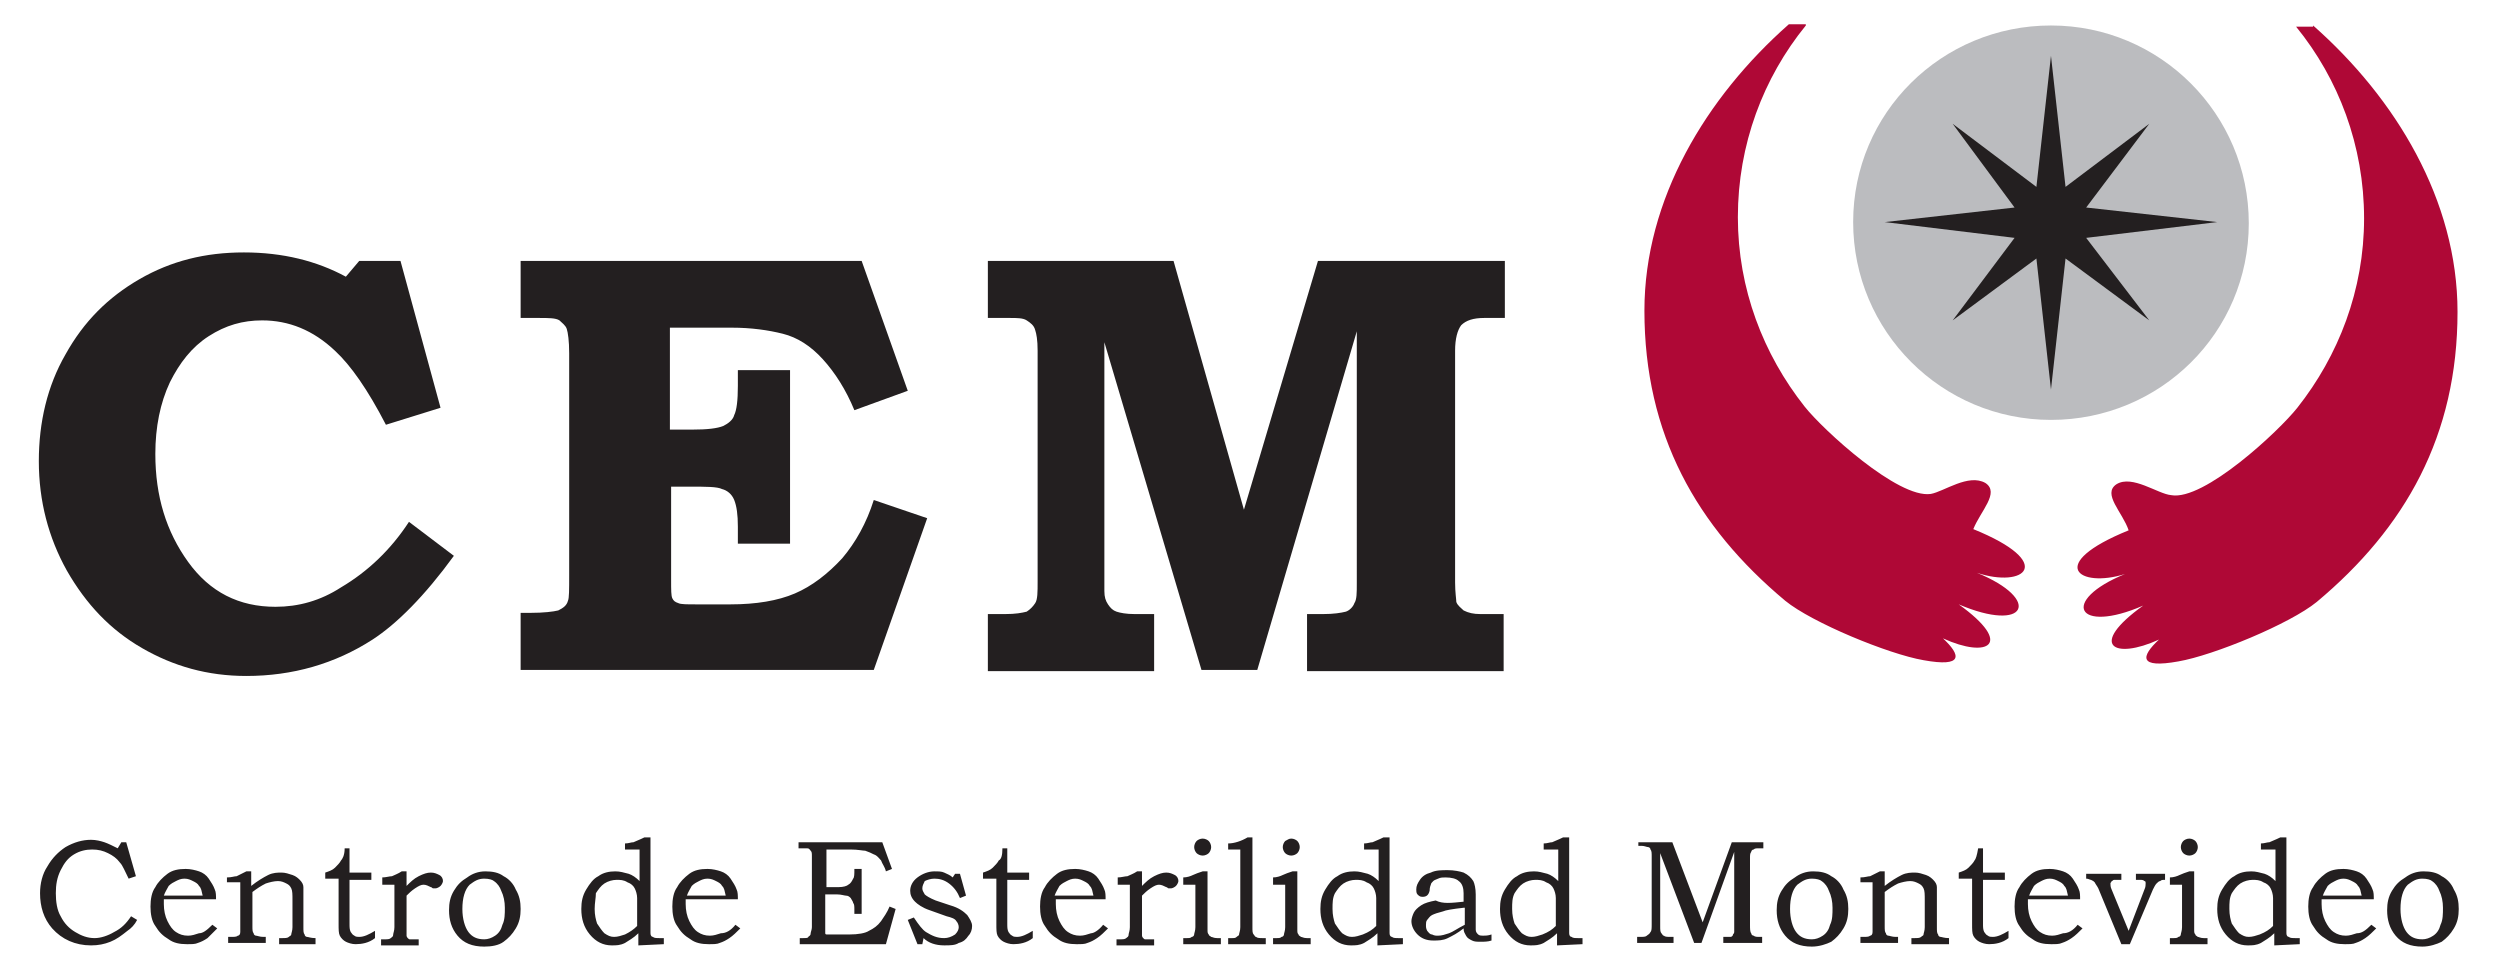
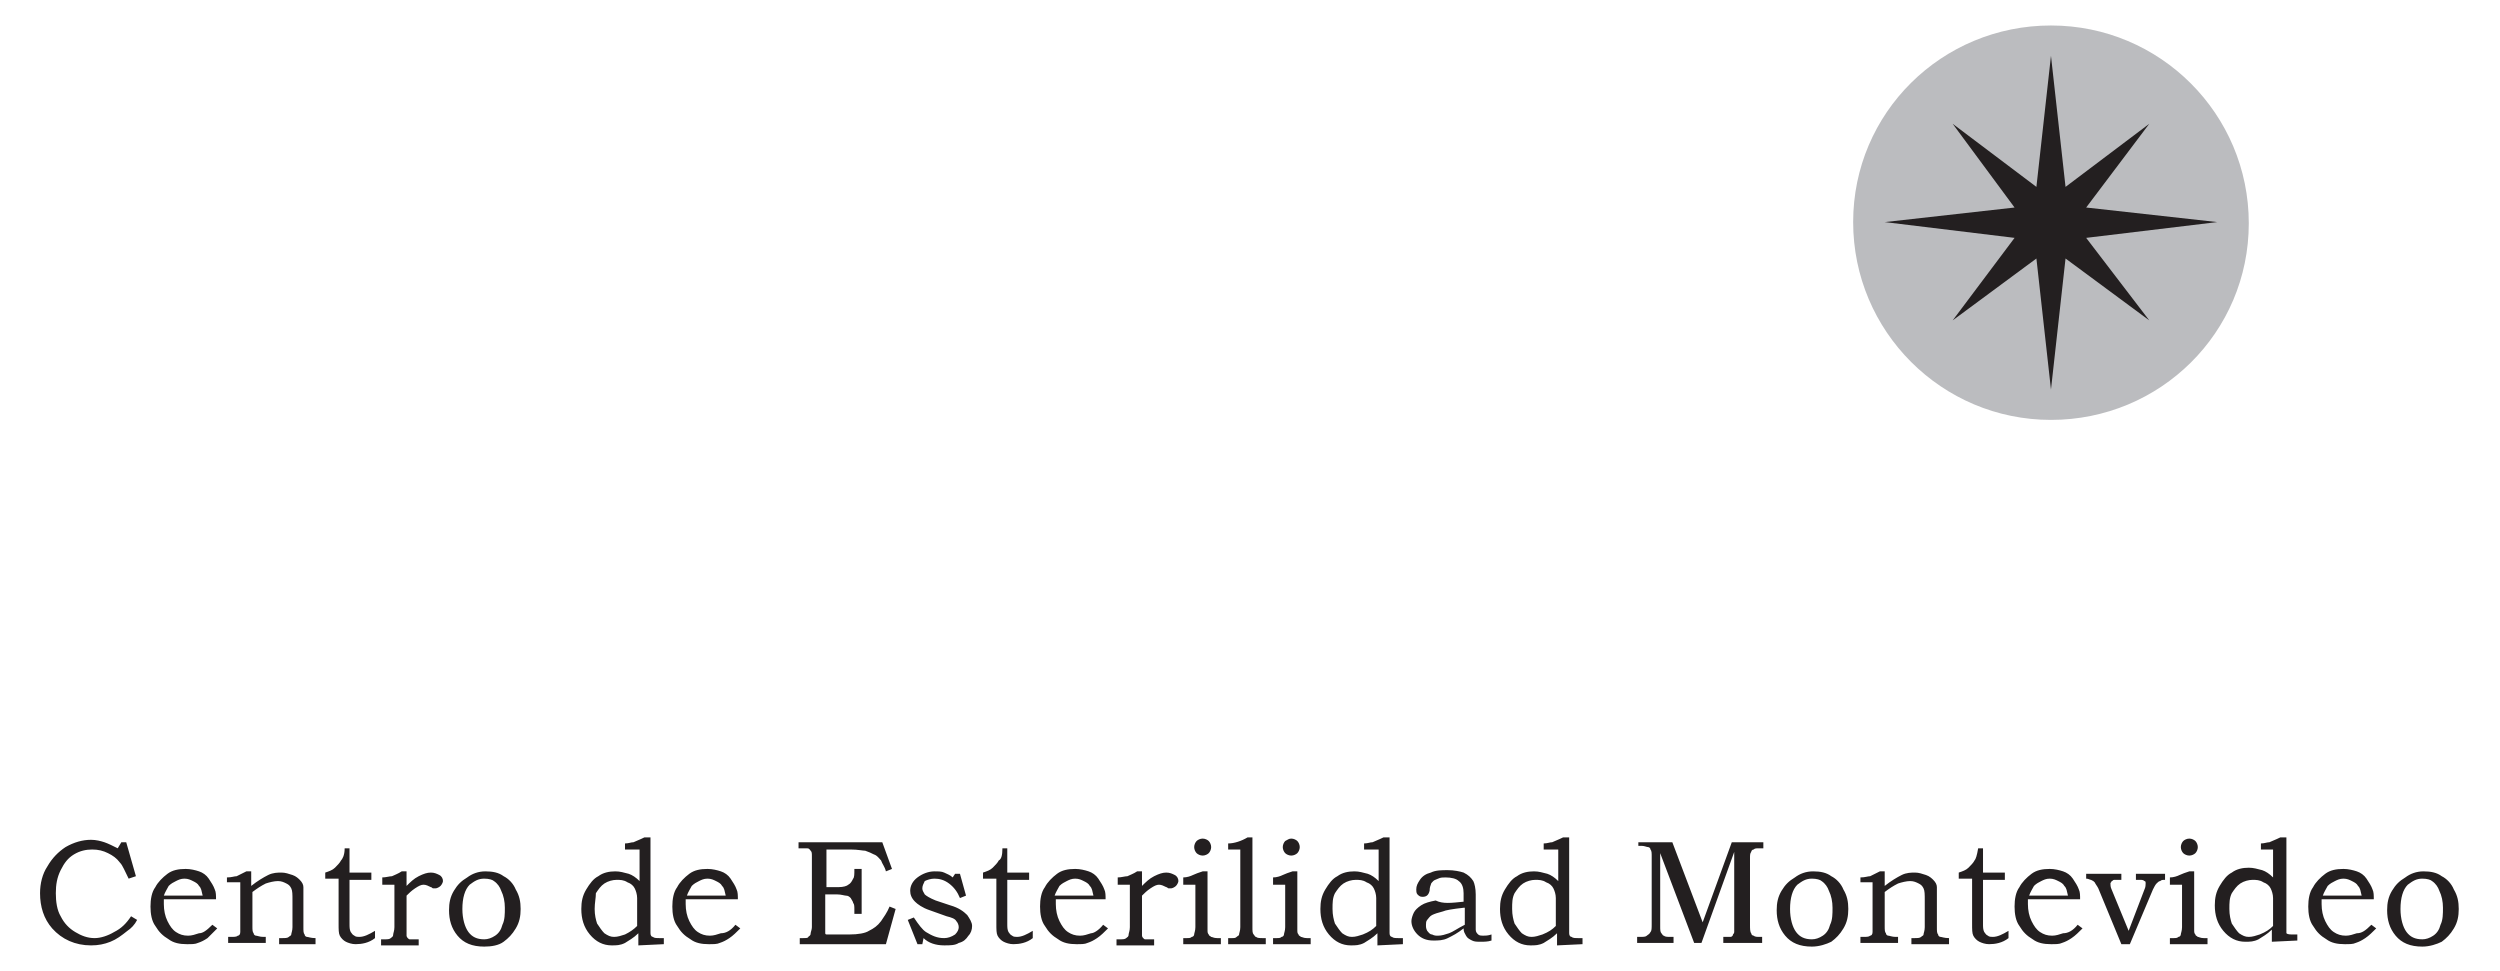
<svg xmlns="http://www.w3.org/2000/svg" version="1.1" id="Capa_1" x="0px" y="0px" viewBox="0 0 206 80" style="enable-background:new 0 0 206 80;" xml:space="preserve">
  <style type="text/css">
	.st0{fill:#231F20;}
	.st1{fill-rule:evenodd;clip-rule:evenodd;fill:#BBBCBF;}
	.st2{fill-rule:evenodd;clip-rule:evenodd;fill:#AF0836;}
	.st3{fill-rule:evenodd;clip-rule:evenodd;fill:#231F20;}
</style>
  <g>
-     <path class="st0" d="M81.4,21.5h15.3l5.8,20.5l6.1-20.5H124v4.7h-1.7c-0.9,0-1.5,0.2-1.9,0.6c-0.3,0.4-0.5,1.1-0.5,2.1v19.1   c0,0.8,0.1,1.4,0.1,1.6c0.1,0.3,0.4,0.5,0.6,0.7c0.4,0.2,0.8,0.3,1.4,0.3h1.9v4.7h-16.2v-4.7h1.3c0.9,0,1.5-0.1,1.9-0.2   c0.3-0.1,0.6-0.4,0.7-0.7c0.2-0.3,0.2-0.8,0.2-1.7V27.3l-8.2,27.9H99l-8-27v20.5c0,0.5,0.1,0.8,0.3,1.1c0.2,0.3,0.4,0.5,0.7,0.6   c0.3,0.1,0.8,0.2,1.5,0.2h1.6v4.7H81.4v-4.7h1.4c0.9,0,1.4-0.1,1.8-0.2c0.3-0.2,0.5-0.4,0.7-0.7c0.2-0.3,0.2-0.9,0.2-1.8V28.9   c0-0.9-0.1-1.4-0.2-1.7c-0.1-0.4-0.4-0.6-0.7-0.8c-0.3-0.2-0.8-0.2-1.4-0.2h-1.8V21.5z M42.9,21.5h28.1l3.8,10.7l-4.4,1.6   c-0.7-1.7-1.6-3.1-2.6-4.2c-1-1.1-2.1-1.8-3.3-2.1c-1.2-0.3-2.6-0.5-4.2-0.5h-5.1v8.4H57c1.3,0,2.1-0.1,2.6-0.3   c0.4-0.2,0.8-0.5,0.9-0.9c0.2-0.4,0.3-1.2,0.3-2.4v-1.3h4.3v14.3h-4.3v-1.4c0-1-0.1-1.7-0.3-2.2c-0.2-0.5-0.6-0.8-1-0.9   c-0.4-0.2-1.3-0.2-2.7-0.2h-1.5v7.7c0,0.8,0,1.3,0.1,1.5c0.1,0.2,0.2,0.3,0.5,0.4c0.2,0.1,0.7,0.1,1.5,0.1h2.8   c2.1,0,3.9-0.3,5.3-0.9c1.4-0.6,2.7-1.6,3.9-2.9c1.1-1.3,2-2.9,2.6-4.8l4.4,1.5l-4.4,12.5H42.9v-4.7h0.8c1.1,0,1.9-0.1,2.3-0.2   c0.4-0.2,0.7-0.4,0.8-0.8c0.1-0.2,0.1-0.9,0.1-2.1V29.1c0-1-0.1-1.7-0.2-2c-0.1-0.3-0.4-0.5-0.6-0.7c-0.3-0.2-0.9-0.2-1.7-0.2h-1.5   V21.5z M29.6,21.5H33l3.3,12.1L31.8,35c-1.5-2.9-2.9-4.9-4.2-6.1c-1.8-1.7-3.8-2.5-6-2.5c-1.6,0-3,0.4-4.4,1.3   c-1.4,0.9-2.4,2.2-3.2,3.8c-0.8,1.7-1.2,3.7-1.2,5.9c0,3.5,0.9,6.4,2.7,8.9c1.8,2.5,4.2,3.7,7.2,3.7c1.9,0,3.7-0.5,5.4-1.6   c2.2-1.3,4.1-3.1,5.6-5.4l3.7,2.8c-2.4,3.3-4.7,5.6-6.7,6.9c-3.1,2-6.6,3-10.4,3c-3.2,0-6-0.8-8.6-2.3c-2.6-1.5-4.6-3.6-6.2-6.4   c-1.5-2.7-2.3-5.7-2.3-9c0-3.2,0.7-6.2,2.2-8.8c1.5-2.7,3.5-4.7,6.1-6.2c2.6-1.5,5.4-2.2,8.6-2.2c3.2,0,6,0.7,8.4,2L29.6,21.5z" />
-     <path class="st0" d="M199.6,72.4c-0.5,0-0.8,0.2-1.2,0.5c-0.4,0.4-0.6,1.1-0.6,2c0,0.8,0.2,1.5,0.5,1.9c0.3,0.4,0.7,0.6,1.3,0.6   c0.3,0,0.6-0.1,0.9-0.3c0.3-0.2,0.5-0.5,0.6-0.9c0.2-0.4,0.2-0.9,0.2-1.4c0-0.5-0.1-1-0.3-1.4c-0.1-0.3-0.3-0.6-0.6-0.8   C200.3,72.5,200,72.4,199.6,72.4 M199.7,71.8c0.6,0,1.1,0.1,1.5,0.4c0.4,0.2,0.8,0.6,1,1.1c0.3,0.5,0.4,1,0.4,1.6   c0,0.6-0.1,1.1-0.4,1.6c-0.3,0.5-0.6,0.8-1,1.1c-0.4,0.2-1,0.4-1.6,0.4c-1,0-1.7-0.3-2.2-0.9c-0.5-0.6-0.7-1.3-0.7-2.1   c0-0.6,0.1-1.1,0.4-1.6c0.3-0.5,0.6-0.8,1.1-1.1C198.6,72,199.1,71.8,199.7,71.8z M194.6,73.8c-0.1-0.4-0.1-0.6-0.3-0.8   c-0.1-0.2-0.3-0.3-0.5-0.4c-0.2-0.1-0.4-0.2-0.7-0.2c-0.3,0-0.5,0.1-0.7,0.2c-0.2,0.1-0.4,0.2-0.6,0.4c-0.1,0.2-0.3,0.5-0.4,0.8   H194.6z M195.4,76.2l0.4,0.3c-0.3,0.3-0.6,0.6-0.9,0.8c-0.3,0.2-0.5,0.3-0.8,0.4c-0.2,0.1-0.5,0.1-0.9,0.1c-0.6,0-1.1-0.1-1.5-0.4   c-0.5-0.3-0.8-0.6-1.1-1.1c-0.3-0.4-0.4-1-0.4-1.6c0-0.6,0.1-1.2,0.4-1.6c0.2-0.4,0.6-0.8,1-1.1c0.4-0.3,0.9-0.4,1.5-0.4   c0.4,0,0.8,0.1,1.1,0.2c0.3,0.1,0.6,0.3,0.8,0.6c0.2,0.3,0.4,0.6,0.5,0.9c0.1,0.2,0.1,0.5,0.1,0.8h-4.3c0,0.2,0,0.3,0,0.4   c0,0.5,0.1,1,0.3,1.4c0.2,0.4,0.4,0.7,0.7,0.9c0.3,0.2,0.6,0.3,1,0.3c0.3,0,0.6-0.1,0.9-0.2C194.6,76.9,194.9,76.7,195.4,76.2z    M187.3,76.3v-2.3c0-0.3-0.1-0.6-0.2-0.8c-0.1-0.2-0.3-0.4-0.6-0.5c-0.3-0.2-0.6-0.2-0.9-0.2c-0.3,0-0.7,0.1-1,0.3   c-0.3,0.2-0.5,0.5-0.7,0.8c-0.2,0.4-0.2,0.8-0.2,1.3c0,0.5,0.1,0.9,0.2,1.2c0.2,0.3,0.4,0.6,0.6,0.8c0.3,0.2,0.5,0.3,0.8,0.3   c0.3,0,0.6-0.1,0.9-0.2C186.7,76.8,187,76.6,187.3,76.3z M186.3,70v-0.5c0.3,0,0.5-0.1,0.7-0.1c0.2-0.1,0.5-0.2,0.9-0.4h0.5v7.3   c0,0.3,0,0.5,0,0.6c0,0.2,0.1,0.3,0.2,0.3c0.1,0.1,0.3,0.1,0.6,0.1h0.3v0.5l-2.1,0.1v-1c-0.4,0.4-0.8,0.6-1.1,0.8   c-0.4,0.2-0.7,0.2-1.1,0.2c-0.7,0-1.3-0.3-1.8-0.9c-0.5-0.6-0.7-1.3-0.7-2.1c0-0.6,0.1-1.1,0.4-1.6c0.3-0.5,0.6-0.9,1-1.1   c0.4-0.3,0.9-0.4,1.4-0.4c0.4,0,0.7,0.1,1.1,0.2c0.3,0.1,0.6,0.3,0.9,0.6V70H186.3z M178.8,72.8v-0.5c0.3,0,0.6-0.1,0.8-0.2   c0.2-0.1,0.5-0.2,0.8-0.3h0.4v4.8c0,0.2,0,0.3,0.1,0.4c0,0.1,0.1,0.1,0.2,0.2c0.1,0,0.2,0.1,0.5,0.1h0.3v0.5h-3.1v-0.5h0.2   c0.3,0,0.4,0,0.5-0.1c0.1,0,0.2-0.1,0.2-0.2c0-0.1,0.1-0.3,0.1-0.6v-3.5H178.8z M180.4,69.1c0.2,0,0.4,0.1,0.5,0.2   c0.1,0.1,0.2,0.3,0.2,0.5c0,0.2-0.1,0.4-0.2,0.5c-0.1,0.1-0.3,0.2-0.5,0.2c-0.2,0-0.4-0.1-0.5-0.2c-0.1-0.1-0.2-0.3-0.2-0.5   c0-0.2,0.1-0.4,0.2-0.5C180,69.2,180.2,69.1,180.4,69.1z M172,72h2.8v0.5h-0.2c-0.2,0-0.4,0-0.4,0c-0.1,0-0.1,0.1-0.2,0.1   c0,0.1-0.1,0.1-0.1,0.2c0,0.1,0,0.3,0.1,0.5l1.4,3.4l1.3-3.4c0.1-0.2,0.1-0.4,0.1-0.5c0-0.1,0-0.2-0.1-0.2   c-0.1-0.1-0.2-0.1-0.4-0.1h-0.3V72h2.4v0.5c-0.2,0-0.3,0-0.4,0.1c-0.1,0-0.2,0.1-0.3,0.2c-0.1,0.1-0.2,0.3-0.3,0.5l-1.9,4.5h-0.7   l-1.9-4.6c-0.1-0.2-0.2-0.3-0.3-0.5c-0.1-0.1-0.1-0.1-0.3-0.2c-0.1,0-0.2-0.1-0.4-0.1V72z M170.4,73.8c-0.1-0.4-0.1-0.6-0.3-0.8   c-0.1-0.2-0.3-0.3-0.5-0.4c-0.2-0.1-0.4-0.2-0.7-0.2c-0.3,0-0.5,0.1-0.7,0.2c-0.2,0.1-0.4,0.2-0.6,0.4c-0.1,0.2-0.3,0.5-0.4,0.8   H170.4z M171.2,76.2l0.4,0.3c-0.3,0.3-0.6,0.6-0.9,0.8c-0.3,0.2-0.5,0.3-0.8,0.4c-0.2,0.1-0.5,0.1-0.9,0.1c-0.6,0-1.1-0.1-1.5-0.4   c-0.5-0.3-0.8-0.6-1.1-1.1c-0.3-0.4-0.4-1-0.4-1.6c0-0.6,0.1-1.2,0.4-1.6c0.2-0.4,0.6-0.8,1-1.1c0.4-0.3,0.9-0.4,1.5-0.4   c0.4,0,0.8,0.1,1.1,0.2c0.3,0.1,0.6,0.3,0.8,0.6c0.2,0.3,0.4,0.6,0.5,0.9c0.1,0.2,0.1,0.5,0.1,0.8h-4.3c0,0.2,0,0.3,0,0.4   c0,0.5,0.1,1,0.3,1.4c0.2,0.4,0.4,0.7,0.7,0.9c0.3,0.2,0.6,0.3,1,0.3c0.3,0,0.6-0.1,0.9-0.2C170.4,76.9,170.8,76.7,171.2,76.2z    M163,69.9h0.4v2h1.8v0.6h-1.8v3.6c0,0.3,0,0.5,0.1,0.7c0.1,0.1,0.1,0.2,0.3,0.3c0.1,0.1,0.3,0.1,0.4,0.1c0.4,0,0.8-0.2,1.3-0.5   v0.6c-0.5,0.4-1.1,0.5-1.6,0.5c-0.3,0-0.6-0.1-0.8-0.2c-0.2-0.1-0.4-0.3-0.5-0.5c-0.1-0.2-0.1-0.5-0.1-1v-3.7h-1.1v-0.5   c0.3-0.1,0.6-0.2,0.8-0.4c0.2-0.2,0.4-0.4,0.5-0.6C162.8,70.8,162.9,70.5,163,69.9z M153.3,72.8v-0.5c0.4,0,0.6-0.1,0.8-0.1   c0.2-0.1,0.4-0.2,0.8-0.4h0.4V73c0.5-0.4,1-0.7,1.4-0.9c0.4-0.2,0.8-0.2,1.1-0.2c0.3,0,0.6,0.1,0.9,0.2c0.3,0.1,0.5,0.3,0.6,0.4   c0.2,0.2,0.3,0.4,0.3,0.6c0,0.1,0,0.4,0,0.7v2.6c0,0.3,0,0.5,0.1,0.6c0,0.1,0.1,0.2,0.2,0.2c0.1,0,0.3,0.1,0.7,0.1v0.5h-3.1v-0.5   h0.2c0.3,0,0.5,0,0.6-0.1c0.1-0.1,0.2-0.1,0.2-0.2c0-0.1,0.1-0.3,0.1-0.6v-2.2c0-0.5,0-0.8-0.1-1c-0.1-0.2-0.2-0.3-0.4-0.4   c-0.2-0.1-0.4-0.2-0.7-0.2c-0.3,0-0.7,0.1-1,0.2c-0.4,0.2-0.7,0.4-1.1,0.7v2.8c0,0.3,0,0.5,0.1,0.6c0,0.1,0.1,0.2,0.2,0.2   c0.1,0,0.3,0.1,0.6,0.1h0.2v0.5h-3.1v-0.5h0.2c0.3,0,0.5,0,0.6-0.1c0.1,0,0.2-0.1,0.2-0.3c0-0.1,0-0.3,0-0.7v-3.4H153.3z    M149.3,72.4c-0.5,0-0.8,0.2-1.2,0.5c-0.4,0.4-0.6,1.1-0.6,2c0,0.8,0.2,1.5,0.5,1.9c0.3,0.4,0.7,0.6,1.3,0.6c0.3,0,0.6-0.1,0.9-0.3   c0.3-0.2,0.5-0.5,0.6-0.9c0.2-0.4,0.2-0.9,0.2-1.4c0-0.5-0.1-1-0.3-1.4c-0.1-0.3-0.3-0.6-0.6-0.8C150,72.5,149.7,72.4,149.3,72.4z    M149.4,71.8c0.6,0,1.1,0.1,1.5,0.4c0.4,0.2,0.8,0.6,1,1.1c0.3,0.5,0.4,1,0.4,1.6c0,0.6-0.1,1.1-0.4,1.6c-0.3,0.5-0.6,0.8-1,1.1   c-0.4,0.2-1,0.4-1.6,0.4c-1,0-1.7-0.3-2.2-0.9c-0.5-0.6-0.7-1.3-0.7-2.1c0-0.6,0.1-1.1,0.4-1.6c0.3-0.5,0.6-0.8,1.1-1.1   C148.3,72,148.8,71.8,149.4,71.8z M135.1,69.4h2.7l2.5,6.6l2.4-6.6h2.6v0.5H145c-0.3,0-0.4,0-0.5,0.1c-0.1,0-0.2,0.1-0.2,0.2   c-0.1,0.1-0.1,0.3-0.1,0.5v5.5c0,0.3,0,0.6,0.1,0.7c0,0.1,0.1,0.2,0.2,0.2c0.1,0.1,0.3,0.1,0.5,0.1h0.2v0.5h-3.2v-0.5h0.2   c0.2,0,0.4,0,0.4,0c0.1,0,0.2-0.1,0.2-0.2c0.1-0.1,0.1-0.2,0.1-0.2c0-0.2,0-0.3,0-0.4v-6.2l-2.7,7.5h-0.6l-2.8-7.4v6   c0,0.3,0,0.5,0.1,0.6c0.1,0.1,0.1,0.2,0.2,0.2c0.1,0.1,0.3,0.1,0.6,0.1h0.2v0.5h-3v-0.5h0.2c0.3,0,0.5,0,0.6-0.1   c0.1-0.1,0.2-0.1,0.3-0.3c0.1-0.1,0.1-0.3,0.1-0.7v-5.5c0-0.3,0-0.5-0.1-0.6c0-0.1-0.1-0.2-0.2-0.2c-0.1,0-0.3-0.1-0.5-0.1h-0.3   V69.4z M128.2,76.3v-2.3c0-0.3-0.1-0.6-0.2-0.8c-0.1-0.2-0.3-0.4-0.6-0.5c-0.3-0.2-0.6-0.2-0.9-0.2c-0.3,0-0.7,0.1-1,0.3   c-0.3,0.2-0.5,0.5-0.7,0.8c-0.2,0.4-0.2,0.8-0.2,1.3c0,0.5,0.1,0.9,0.2,1.2c0.2,0.3,0.4,0.6,0.6,0.8c0.3,0.2,0.5,0.3,0.8,0.3   c0.3,0,0.6-0.1,0.9-0.2C127.6,76.8,127.9,76.6,128.2,76.3z M127.2,70v-0.5c0.3,0,0.5-0.1,0.7-0.1c0.2-0.1,0.5-0.2,0.9-0.4h0.5v7.3   c0,0.3,0,0.5,0,0.6c0,0.2,0.1,0.3,0.2,0.3c0.1,0.1,0.3,0.1,0.6,0.1h0.3v0.5l-2.1,0.1v-1c-0.4,0.4-0.8,0.6-1.1,0.8   c-0.4,0.2-0.7,0.2-1.1,0.2c-0.7,0-1.3-0.3-1.8-0.9c-0.5-0.6-0.7-1.3-0.7-2.1c0-0.6,0.1-1.1,0.4-1.6c0.3-0.5,0.6-0.9,1-1.1   c0.4-0.3,0.9-0.4,1.4-0.4c0.4,0,0.7,0.1,1.1,0.2c0.3,0.1,0.6,0.3,0.9,0.6V70H127.2z M120.6,74.8c-0.9,0.1-1.5,0.2-1.7,0.3   c-0.4,0.1-0.7,0.2-0.9,0.3c-0.2,0.1-0.3,0.3-0.4,0.4c-0.1,0.1-0.1,0.3-0.1,0.4c0,0.2,0,0.3,0.1,0.5c0.1,0.1,0.2,0.3,0.4,0.3   c0.2,0.1,0.3,0.1,0.5,0.1c0.3,0,0.6-0.1,0.9-0.2c0.3-0.1,0.7-0.4,1.3-0.7V74.8z M120.6,74.3v-0.7c0-0.4-0.1-0.8-0.4-1   c-0.2-0.2-0.6-0.3-1.1-0.3c-0.2,0-0.4,0-0.6,0.1c-0.2,0.1-0.3,0.1-0.4,0.2c-0.1,0.1-0.2,0.2-0.2,0.3c0,0-0.1,0.2-0.1,0.5   c-0.1,0.4-0.3,0.5-0.6,0.5c-0.2,0-0.3-0.1-0.4-0.2c-0.1-0.1-0.1-0.3-0.1-0.4c0-0.3,0.1-0.5,0.3-0.8c0.2-0.3,0.5-0.5,0.9-0.6   c0.4-0.2,0.9-0.2,1.4-0.2c0.5,0,1,0.1,1.3,0.2c0.4,0.2,0.6,0.4,0.8,0.7c0.1,0.2,0.2,0.6,0.2,1.1v2.3c0,0.3,0,0.5,0,0.6   c0,0.2,0.1,0.3,0.2,0.4c0.1,0.1,0.3,0.1,0.4,0.1c0.2,0,0.4,0,0.7-0.1v0.5c-0.3,0.1-0.6,0.1-0.9,0.1c-0.3,0-0.5,0-0.7-0.1   c-0.2-0.1-0.4-0.2-0.5-0.4c-0.1-0.2-0.2-0.3-0.2-0.6c-0.5,0.4-0.9,0.6-1.3,0.8c-0.4,0.2-0.8,0.2-1.2,0.2c-0.6,0-1-0.2-1.3-0.5   c-0.3-0.3-0.5-0.7-0.5-1.1c0-0.2,0.1-0.5,0.2-0.7c0.1-0.2,0.3-0.4,0.6-0.6c0.3-0.2,0.7-0.3,1.2-0.4   C118.9,74.5,119.6,74.4,120.6,74.3z M113.4,76.3v-2.3c0-0.3-0.1-0.6-0.2-0.8c-0.1-0.2-0.3-0.4-0.6-0.5c-0.3-0.2-0.6-0.2-0.9-0.2   c-0.3,0-0.7,0.1-1,0.3c-0.3,0.2-0.5,0.5-0.7,0.8c-0.2,0.4-0.2,0.8-0.2,1.3c0,0.5,0.1,0.9,0.2,1.2c0.2,0.3,0.4,0.6,0.6,0.8   c0.3,0.2,0.5,0.3,0.8,0.3c0.3,0,0.6-0.1,0.9-0.2C112.8,76.8,113.1,76.6,113.4,76.3z M112.4,70v-0.5c0.3,0,0.5-0.1,0.7-0.1   c0.2-0.1,0.5-0.2,0.9-0.4h0.5v7.3c0,0.3,0,0.5,0,0.6c0,0.2,0.1,0.3,0.2,0.3c0.1,0.1,0.3,0.1,0.6,0.1h0.3v0.5l-2.1,0.1v-1   c-0.4,0.4-0.8,0.6-1.1,0.8c-0.4,0.2-0.7,0.2-1.1,0.2c-0.7,0-1.3-0.3-1.8-0.9c-0.5-0.6-0.7-1.3-0.7-2.1c0-0.6,0.1-1.1,0.4-1.6   c0.3-0.5,0.6-0.9,1-1.1c0.4-0.3,0.9-0.4,1.4-0.4c0.4,0,0.7,0.1,1.1,0.2c0.3,0.1,0.6,0.3,0.9,0.6V70H112.4z M104.9,72.8v-0.5   c0.3,0,0.6-0.1,0.8-0.2c0.2-0.1,0.5-0.2,0.8-0.3h0.4v4.8c0,0.2,0,0.3,0.1,0.4c0,0.1,0.1,0.1,0.2,0.2c0.1,0,0.2,0.1,0.5,0.1h0.3v0.5   h-3.1v-0.5h0.2c0.3,0,0.4,0,0.5-0.1c0.1,0,0.2-0.1,0.2-0.2c0-0.1,0.1-0.3,0.1-0.6v-3.5H104.9z M106.4,69.1c0.2,0,0.4,0.1,0.5,0.2   c0.1,0.1,0.2,0.3,0.2,0.5c0,0.2-0.1,0.4-0.2,0.5c-0.1,0.1-0.3,0.2-0.5,0.2c-0.2,0-0.4-0.1-0.5-0.2c-0.1-0.1-0.2-0.3-0.2-0.5   c0-0.2,0.1-0.4,0.2-0.5C106.1,69.2,106.2,69.1,106.4,69.1z M101.2,70v-0.5c0.5,0,1.1-0.2,1.6-0.5h0.4v7.4c0,0.3,0,0.5,0.1,0.6   c0.1,0.1,0.1,0.2,0.2,0.2c0.1,0.1,0.3,0.1,0.6,0.1h0.2v0.5h-3.1v-0.5h0.3c0.2,0,0.3,0,0.4-0.1c0.1-0.1,0.2-0.1,0.2-0.2   c0-0.1,0.1-0.3,0.1-0.6V70H101.2z M97.5,72.8v-0.5c0.3,0,0.6-0.1,0.8-0.2c0.2-0.1,0.5-0.2,0.8-0.3h0.4v4.8c0,0.2,0,0.3,0.1,0.4   c0,0.1,0.1,0.1,0.2,0.2c0.1,0,0.2,0.1,0.5,0.1h0.3v0.5h-3.1v-0.5h0.2c0.3,0,0.4,0,0.5-0.1c0.1,0,0.2-0.1,0.2-0.2   c0-0.1,0.1-0.3,0.1-0.6v-3.5H97.5z M99.1,69.1c0.2,0,0.4,0.1,0.5,0.2c0.1,0.1,0.2,0.3,0.2,0.5c0,0.2-0.1,0.4-0.2,0.5   c-0.1,0.1-0.3,0.2-0.5,0.2c-0.2,0-0.4-0.1-0.5-0.2c-0.1-0.1-0.2-0.3-0.2-0.5c0-0.2,0.1-0.4,0.2-0.5C98.7,69.2,98.9,69.1,99.1,69.1z    M92.1,72.8v-0.5c0.3,0,0.6-0.1,0.8-0.1c0.2-0.1,0.5-0.2,0.8-0.4h0.4V73c0.3-0.3,0.6-0.6,1-0.8c0.4-0.2,0.7-0.3,1-0.3   c0.3,0,0.5,0.1,0.7,0.2c0.2,0.1,0.3,0.3,0.3,0.5c0,0.1-0.1,0.3-0.2,0.4c-0.1,0.1-0.3,0.2-0.4,0.2c-0.1,0-0.1,0-0.2,0   c-0.1,0-0.1-0.1-0.2-0.1c-0.2-0.1-0.4-0.2-0.6-0.2c-0.2,0-0.4,0.1-0.7,0.3c-0.3,0.2-0.5,0.4-0.7,0.6v2.8c0,0.2,0,0.4,0,0.5   c0,0.1,0.1,0.2,0.1,0.2c0.1,0.1,0.1,0.1,0.2,0.1c0.1,0,0.2,0,0.5,0h0.2v0.5h-3.1v-0.5h0.3c0.2,0,0.4,0,0.5-0.1   c0.1-0.1,0.2-0.1,0.2-0.3c0-0.1,0.1-0.3,0.1-0.6v-3.5H92.1z M90.1,73.8c-0.1-0.4-0.1-0.6-0.3-0.8c-0.1-0.2-0.3-0.3-0.5-0.4   c-0.2-0.1-0.4-0.2-0.7-0.2c-0.3,0-0.5,0.1-0.7,0.2c-0.2,0.1-0.4,0.2-0.6,0.4c-0.1,0.2-0.3,0.5-0.4,0.8H90.1z M90.9,76.2l0.4,0.3   c-0.3,0.3-0.6,0.6-0.9,0.8c-0.3,0.2-0.5,0.3-0.8,0.4c-0.2,0.1-0.5,0.1-0.9,0.1c-0.6,0-1.1-0.1-1.5-0.4c-0.5-0.3-0.8-0.6-1.1-1.1   c-0.3-0.4-0.4-1-0.4-1.6c0-0.6,0.1-1.2,0.4-1.6c0.2-0.4,0.6-0.8,1-1.1c0.4-0.3,0.9-0.4,1.5-0.4c0.4,0,0.8,0.1,1.1,0.2   c0.3,0.1,0.6,0.3,0.8,0.6c0.2,0.3,0.4,0.6,0.5,0.9c0.1,0.2,0.1,0.5,0.1,0.8H87c0,0.2,0,0.3,0,0.4c0,0.5,0.1,1,0.3,1.4   c0.2,0.4,0.4,0.7,0.7,0.9c0.3,0.2,0.6,0.3,1,0.3c0.3,0,0.6-0.1,0.9-0.2C90.1,76.9,90.5,76.7,90.9,76.2z M82.6,69.9h0.4v2h1.8v0.6   h-1.8v3.6c0,0.3,0,0.5,0.1,0.7c0.1,0.1,0.1,0.2,0.3,0.3c0.1,0.1,0.3,0.1,0.4,0.1c0.4,0,0.8-0.2,1.3-0.5v0.6   c-0.5,0.4-1.1,0.5-1.6,0.5c-0.3,0-0.6-0.1-0.8-0.2c-0.2-0.1-0.4-0.3-0.5-0.5c-0.1-0.2-0.1-0.5-0.1-1v-3.7H81v-0.5   c0.3-0.1,0.6-0.2,0.8-0.4c0.2-0.2,0.4-0.4,0.5-0.6C82.5,70.8,82.6,70.5,82.6,69.9z M78.7,72h0.4l0.5,1.8L79.1,74   c-0.2-0.5-0.5-0.9-0.9-1.2c-0.4-0.3-0.8-0.4-1.2-0.4c-0.3,0-0.6,0.1-0.8,0.2C76.1,72.8,76,73,76,73.2c0,0.2,0.1,0.3,0.2,0.5   c0.1,0.1,0.4,0.3,0.9,0.5l1.2,0.4c0.7,0.2,1.1,0.5,1.4,0.8c0.2,0.3,0.4,0.6,0.4,0.9c0,0.3-0.1,0.6-0.3,0.8   c-0.2,0.3-0.4,0.5-0.8,0.6c-0.3,0.2-0.7,0.2-1.2,0.2c-0.7,0-1.3-0.2-1.7-0.6L76,77.8h-0.4l-0.8-2l0.5-0.2c0.4,0.6,0.7,1,1,1.2   c0.5,0.3,0.9,0.5,1.5,0.5c0.3,0,0.6-0.1,0.9-0.3c0.2-0.2,0.3-0.4,0.3-0.6c0-0.2-0.1-0.4-0.2-0.5c-0.1-0.2-0.4-0.3-0.8-0.4L76.6,75   c-0.6-0.2-1-0.5-1.2-0.7C75.1,74,75,73.7,75,73.4c0-0.4,0.2-0.8,0.6-1.1c0.4-0.3,0.9-0.5,1.4-0.5c0.3,0,0.6,0,0.8,0.1   c0.2,0.1,0.5,0.2,0.7,0.4L78.7,72z M65.9,69.4h6.8l0.8,2.2L73,71.8c-0.1-0.4-0.3-0.6-0.4-0.9c-0.2-0.2-0.3-0.4-0.6-0.5   c-0.2-0.1-0.4-0.2-0.7-0.3c-0.2,0-0.6-0.1-1.2-0.1h-2v3.1h1c0.4,0,0.7-0.1,0.8-0.2c0.2-0.1,0.3-0.3,0.4-0.5   c0.1-0.1,0.1-0.4,0.1-0.7v-0.1H71v3.7h-0.6V75c0-0.3,0-0.5-0.1-0.6c0-0.1-0.1-0.2-0.2-0.4c-0.1-0.1-0.2-0.2-0.4-0.2   c-0.1,0-0.4-0.1-0.7-0.1h-1v2.7c0,0.3,0,0.5,0,0.5c0,0.1,0.1,0.1,0.1,0.1c0.1,0,0.2,0,0.5,0H70c0.7,0,1.3-0.1,1.6-0.3   c0.4-0.2,0.7-0.4,1-0.8c0.2-0.3,0.5-0.7,0.7-1.2l0.5,0.2L73,77.8h-7.1v-0.5h0.2c0.3,0,0.5,0,0.5-0.1c0.1-0.1,0.2-0.1,0.2-0.3   c0-0.1,0.1-0.3,0.1-0.5v-5.8c0-0.3,0-0.4-0.1-0.5c-0.1-0.1-0.1-0.2-0.3-0.2c-0.1,0-0.3,0-0.7,0V69.4z M59.8,73.8   c-0.1-0.4-0.1-0.6-0.3-0.8c-0.1-0.2-0.3-0.3-0.5-0.4c-0.2-0.1-0.4-0.2-0.7-0.2c-0.3,0-0.5,0.1-0.7,0.2c-0.2,0.1-0.4,0.2-0.6,0.4   c-0.1,0.2-0.3,0.5-0.4,0.8H59.8z M60.6,76.2l0.4,0.3c-0.3,0.3-0.6,0.6-0.9,0.8c-0.3,0.2-0.5,0.3-0.8,0.4c-0.2,0.1-0.5,0.1-0.9,0.1   c-0.6,0-1.1-0.1-1.5-0.4c-0.5-0.3-0.8-0.6-1.1-1.1c-0.3-0.4-0.4-1-0.4-1.6c0-0.6,0.1-1.2,0.4-1.6c0.2-0.4,0.6-0.8,1-1.1   c0.4-0.3,0.9-0.4,1.5-0.4c0.4,0,0.8,0.1,1.1,0.2c0.3,0.1,0.6,0.3,0.8,0.6c0.2,0.3,0.4,0.6,0.5,0.9c0.1,0.2,0.1,0.5,0.1,0.8h-4.3   c0,0.2,0,0.3,0,0.4c0,0.5,0.1,1,0.3,1.4c0.2,0.4,0.4,0.7,0.7,0.9c0.3,0.2,0.6,0.3,1,0.3c0.3,0,0.6-0.1,0.9-0.2   C59.8,76.9,60.2,76.7,60.6,76.2z M52.5,76.3v-2.3c0-0.3-0.1-0.6-0.2-0.8c-0.1-0.2-0.3-0.4-0.6-0.5c-0.3-0.2-0.6-0.2-0.9-0.2   c-0.3,0-0.7,0.1-1,0.3c-0.3,0.2-0.5,0.5-0.7,0.8C49.1,74,49,74.4,49,74.9c0,0.5,0.1,0.9,0.2,1.2c0.2,0.3,0.4,0.6,0.6,0.8   c0.3,0.2,0.5,0.3,0.8,0.3c0.3,0,0.6-0.1,0.9-0.2C51.9,76.8,52.2,76.6,52.5,76.3z M51.5,70v-0.5c0.3,0,0.5-0.1,0.7-0.1   c0.2-0.1,0.5-0.2,0.9-0.4h0.5v7.3c0,0.3,0,0.5,0,0.6c0,0.2,0.1,0.3,0.2,0.3c0.1,0.1,0.3,0.1,0.6,0.1h0.3v0.5l-2.1,0.1v-1   c-0.4,0.4-0.8,0.6-1.1,0.8c-0.4,0.2-0.7,0.2-1.1,0.2c-0.7,0-1.3-0.3-1.8-0.9c-0.5-0.6-0.7-1.3-0.7-2.1c0-0.6,0.1-1.1,0.4-1.6   c0.3-0.5,0.6-0.9,1-1.1c0.4-0.3,0.9-0.4,1.4-0.4c0.4,0,0.7,0.1,1.1,0.2c0.3,0.1,0.6,0.3,0.9,0.6V70H51.5z M39.9,72.4   c-0.5,0-0.8,0.2-1.2,0.5c-0.4,0.4-0.6,1.1-0.6,2c0,0.8,0.2,1.5,0.5,1.9c0.3,0.4,0.7,0.6,1.3,0.6c0.3,0,0.6-0.1,0.9-0.3   c0.3-0.2,0.5-0.5,0.6-0.9c0.2-0.4,0.2-0.9,0.2-1.4c0-0.5-0.1-1-0.3-1.4c-0.1-0.3-0.3-0.6-0.6-0.8C40.6,72.5,40.3,72.4,39.9,72.4z    M40,71.8c0.6,0,1.1,0.1,1.5,0.4c0.4,0.2,0.8,0.6,1,1.1c0.3,0.5,0.4,1,0.4,1.6c0,0.6-0.1,1.1-0.4,1.6c-0.3,0.5-0.6,0.8-1,1.1   s-1,0.4-1.6,0.4c-1,0-1.7-0.3-2.2-0.9c-0.5-0.6-0.7-1.3-0.7-2.1c0-0.6,0.1-1.1,0.4-1.6c0.3-0.5,0.6-0.8,1.1-1.1   C38.9,72,39.4,71.8,40,71.8z M31.5,72.8v-0.5c0.3,0,0.6-0.1,0.8-0.1c0.2-0.1,0.5-0.2,0.8-0.4h0.4V73c0.3-0.3,0.6-0.6,1-0.8   c0.4-0.2,0.7-0.3,1-0.3c0.3,0,0.5,0.1,0.7,0.2c0.2,0.1,0.3,0.3,0.3,0.5c0,0.1-0.1,0.3-0.2,0.4c-0.1,0.1-0.3,0.2-0.4,0.2   c-0.1,0-0.1,0-0.2,0c-0.1,0-0.1-0.1-0.2-0.1c-0.2-0.1-0.4-0.2-0.6-0.2c-0.2,0-0.4,0.1-0.7,0.3c-0.3,0.2-0.5,0.4-0.7,0.6v2.8   c0,0.2,0,0.4,0,0.5c0,0.1,0.1,0.2,0.1,0.2c0.1,0.1,0.1,0.1,0.2,0.1c0.1,0,0.2,0,0.5,0h0.2v0.5h-3.1v-0.5h0.3c0.2,0,0.4,0,0.5-0.1   c0.1-0.1,0.2-0.1,0.2-0.3c0-0.1,0.1-0.3,0.1-0.6v-3.5H31.5z M28.4,69.9h0.4v2h1.8v0.6h-1.8v3.6c0,0.3,0,0.5,0.1,0.7   c0.1,0.1,0.1,0.2,0.3,0.3c0.1,0.1,0.3,0.1,0.4,0.1c0.4,0,0.8-0.2,1.3-0.5v0.6c-0.5,0.4-1.1,0.5-1.6,0.5c-0.3,0-0.6-0.1-0.8-0.2   c-0.2-0.1-0.4-0.3-0.5-0.5c-0.1-0.2-0.1-0.5-0.1-1v-3.7h-1.1v-0.5c0.3-0.1,0.6-0.2,0.8-0.4c0.2-0.2,0.4-0.4,0.5-0.6   C28.2,70.8,28.4,70.5,28.4,69.9z M18.7,72.8v-0.5c0.4,0,0.6-0.1,0.8-0.1c0.2-0.1,0.4-0.2,0.8-0.4h0.4V73c0.5-0.4,1-0.7,1.4-0.9   c0.4-0.2,0.8-0.2,1.1-0.2c0.3,0,0.6,0.1,0.9,0.2c0.3,0.1,0.5,0.3,0.6,0.4c0.2,0.2,0.3,0.4,0.3,0.6c0,0.1,0,0.4,0,0.7v2.6   c0,0.3,0,0.5,0.1,0.6c0,0.1,0.1,0.2,0.2,0.2c0.1,0,0.3,0.1,0.7,0.1v0.5H23v-0.5h0.2c0.3,0,0.5,0,0.6-0.1c0.1-0.1,0.2-0.1,0.2-0.2   c0-0.1,0.1-0.3,0.1-0.6v-2.2c0-0.5,0-0.8-0.1-1c-0.1-0.2-0.2-0.3-0.4-0.4c-0.2-0.1-0.4-0.2-0.7-0.2c-0.3,0-0.7,0.1-1,0.2   c-0.4,0.2-0.7,0.4-1.1,0.7v2.8c0,0.3,0,0.5,0.1,0.6c0,0.1,0.1,0.2,0.2,0.2c0.1,0,0.3,0.1,0.6,0.1h0.2v0.5h-3.1v-0.5h0.2   c0.3,0,0.5,0,0.6-0.1c0.1,0,0.2-0.1,0.2-0.3c0-0.1,0-0.3,0-0.7v-3.4H18.7z M16.7,73.8c-0.1-0.4-0.1-0.6-0.3-0.8   c-0.1-0.2-0.3-0.3-0.5-0.4c-0.2-0.1-0.4-0.2-0.7-0.2c-0.3,0-0.5,0.1-0.7,0.2c-0.2,0.1-0.4,0.2-0.6,0.4c-0.1,0.2-0.3,0.5-0.4,0.8   H16.7z M17.5,76.2l0.4,0.3c-0.3,0.3-0.6,0.6-0.8,0.8c-0.3,0.2-0.5,0.3-0.8,0.4c-0.2,0.1-0.5,0.1-0.9,0.1c-0.6,0-1.1-0.1-1.5-0.4   c-0.5-0.3-0.8-0.6-1.1-1.1c-0.3-0.4-0.4-1-0.4-1.6c0-0.6,0.1-1.2,0.4-1.6c0.2-0.4,0.6-0.8,1-1.1c0.4-0.3,0.9-0.4,1.5-0.4   c0.4,0,0.8,0.1,1.1,0.2c0.3,0.1,0.6,0.3,0.8,0.6c0.2,0.3,0.4,0.6,0.5,0.9c0.1,0.2,0.1,0.5,0.1,0.8h-4.3c0,0.2,0,0.3,0,0.4   c0,0.5,0.1,1,0.3,1.4c0.2,0.4,0.4,0.7,0.7,0.9c0.3,0.2,0.6,0.3,1,0.3c0.3,0,0.6-0.1,0.9-0.2C16.7,76.9,17,76.7,17.5,76.2z M10,69.4   h0.4l0.8,2.8l-0.6,0.2c-0.3-0.6-0.5-1.1-0.7-1.3c-0.3-0.4-0.6-0.6-1-0.8c-0.4-0.2-0.8-0.3-1.3-0.3c-0.5,0-1,0.1-1.5,0.4   c-0.5,0.3-0.8,0.7-1.1,1.3c-0.3,0.6-0.4,1.2-0.4,1.9c0,0.7,0.1,1.4,0.4,1.9c0.3,0.6,0.7,1,1.2,1.3c0.5,0.3,1,0.5,1.6,0.5   c0.5,0,1.1-0.2,1.6-0.5c0.6-0.3,1-0.7,1.4-1.3l0.5,0.3c-0.2,0.4-0.5,0.7-0.8,0.9c-0.5,0.4-0.9,0.7-1.4,0.9c-0.5,0.2-1,0.3-1.6,0.3   c-1.3,0-2.4-0.5-3.2-1.4c-0.7-0.8-1-1.8-1-2.9c0-0.8,0.2-1.6,0.6-2.2c0.4-0.7,0.9-1.2,1.5-1.6c0.7-0.4,1.4-0.6,2.1-0.6   c0.4,0,0.8,0.1,1.1,0.2c0.3,0.1,0.7,0.3,1.1,0.5L10,69.4z" />
+     <path class="st0" d="M199.6,72.4c-0.5,0-0.8,0.2-1.2,0.5c-0.4,0.4-0.6,1.1-0.6,2c0,0.8,0.2,1.5,0.5,1.9c0.3,0.4,0.7,0.6,1.3,0.6   c0.3,0,0.6-0.1,0.9-0.3c0.3-0.2,0.5-0.5,0.6-0.9c0.2-0.4,0.2-0.9,0.2-1.4c0-0.5-0.1-1-0.3-1.4c-0.1-0.3-0.3-0.6-0.6-0.8   C200.3,72.5,200,72.4,199.6,72.4 M199.7,71.8c0.6,0,1.1,0.1,1.5,0.4c0.4,0.2,0.8,0.6,1,1.1c0.3,0.5,0.4,1,0.4,1.6   c0,0.6-0.1,1.1-0.4,1.6c-0.3,0.5-0.6,0.8-1,1.1c-0.4,0.2-1,0.4-1.6,0.4c-1,0-1.7-0.3-2.2-0.9c-0.5-0.6-0.7-1.3-0.7-2.1   c0-0.6,0.1-1.1,0.4-1.6c0.3-0.5,0.6-0.8,1.1-1.1C198.6,72,199.1,71.8,199.7,71.8z M194.6,73.8c-0.1-0.4-0.1-0.6-0.3-0.8   c-0.1-0.2-0.3-0.3-0.5-0.4c-0.2-0.1-0.4-0.2-0.7-0.2c-0.3,0-0.5,0.1-0.7,0.2c-0.2,0.1-0.4,0.2-0.6,0.4c-0.1,0.2-0.3,0.5-0.4,0.8   H194.6z M195.4,76.2l0.4,0.3c-0.3,0.3-0.6,0.6-0.9,0.8c-0.3,0.2-0.5,0.3-0.8,0.4c-0.2,0.1-0.5,0.1-0.9,0.1c-0.6,0-1.1-0.1-1.5-0.4   c-0.5-0.3-0.8-0.6-1.1-1.1c-0.3-0.4-0.4-1-0.4-1.6c0-0.6,0.1-1.2,0.4-1.6c0.2-0.4,0.6-0.8,1-1.1c0.4-0.3,0.9-0.4,1.5-0.4   c0.4,0,0.8,0.1,1.1,0.2c0.3,0.1,0.6,0.3,0.8,0.6c0.2,0.3,0.4,0.6,0.5,0.9c0.1,0.2,0.1,0.5,0.1,0.8h-4.3c0,0.2,0,0.3,0,0.4   c0,0.5,0.1,1,0.3,1.4c0.2,0.4,0.4,0.7,0.7,0.9c0.3,0.2,0.6,0.3,1,0.3c0.3,0,0.6-0.1,0.9-0.2C194.6,76.9,194.9,76.7,195.4,76.2z    M187.3,76.3v-2.3c0-0.3-0.1-0.6-0.2-0.8c-0.1-0.2-0.3-0.4-0.6-0.5c-0.3-0.2-0.6-0.2-0.9-0.2c-0.3,0-0.7,0.1-1,0.3   c-0.3,0.2-0.5,0.5-0.7,0.8c-0.2,0.4-0.2,0.8-0.2,1.3c0,0.5,0.1,0.9,0.2,1.2c0.2,0.3,0.4,0.6,0.6,0.8c0.3,0.2,0.5,0.3,0.8,0.3   c0.3,0,0.6-0.1,0.9-0.2C186.7,76.8,187,76.6,187.3,76.3z M186.3,70v-0.5c0.3,0,0.5-0.1,0.7-0.1c0.2-0.1,0.5-0.2,0.9-0.4h0.5v7.3   c0,0.3,0,0.5,0,0.6c0.1,0.1,0.3,0.1,0.6,0.1h0.3v0.5l-2.1,0.1v-1c-0.4,0.4-0.8,0.6-1.1,0.8   c-0.4,0.2-0.7,0.2-1.1,0.2c-0.7,0-1.3-0.3-1.8-0.9c-0.5-0.6-0.7-1.3-0.7-2.1c0-0.6,0.1-1.1,0.4-1.6c0.3-0.5,0.6-0.9,1-1.1   c0.4-0.3,0.9-0.4,1.4-0.4c0.4,0,0.7,0.1,1.1,0.2c0.3,0.1,0.6,0.3,0.9,0.6V70H186.3z M178.8,72.8v-0.5c0.3,0,0.6-0.1,0.8-0.2   c0.2-0.1,0.5-0.2,0.8-0.3h0.4v4.8c0,0.2,0,0.3,0.1,0.4c0,0.1,0.1,0.1,0.2,0.2c0.1,0,0.2,0.1,0.5,0.1h0.3v0.5h-3.1v-0.5h0.2   c0.3,0,0.4,0,0.5-0.1c0.1,0,0.2-0.1,0.2-0.2c0-0.1,0.1-0.3,0.1-0.6v-3.5H178.8z M180.4,69.1c0.2,0,0.4,0.1,0.5,0.2   c0.1,0.1,0.2,0.3,0.2,0.5c0,0.2-0.1,0.4-0.2,0.5c-0.1,0.1-0.3,0.2-0.5,0.2c-0.2,0-0.4-0.1-0.5-0.2c-0.1-0.1-0.2-0.3-0.2-0.5   c0-0.2,0.1-0.4,0.2-0.5C180,69.2,180.2,69.1,180.4,69.1z M172,72h2.8v0.5h-0.2c-0.2,0-0.4,0-0.4,0c-0.1,0-0.1,0.1-0.2,0.1   c0,0.1-0.1,0.1-0.1,0.2c0,0.1,0,0.3,0.1,0.5l1.4,3.4l1.3-3.4c0.1-0.2,0.1-0.4,0.1-0.5c0-0.1,0-0.2-0.1-0.2   c-0.1-0.1-0.2-0.1-0.4-0.1h-0.3V72h2.4v0.5c-0.2,0-0.3,0-0.4,0.1c-0.1,0-0.2,0.1-0.3,0.2c-0.1,0.1-0.2,0.3-0.3,0.5l-1.9,4.5h-0.7   l-1.9-4.6c-0.1-0.2-0.2-0.3-0.3-0.5c-0.1-0.1-0.1-0.1-0.3-0.2c-0.1,0-0.2-0.1-0.4-0.1V72z M170.4,73.8c-0.1-0.4-0.1-0.6-0.3-0.8   c-0.1-0.2-0.3-0.3-0.5-0.4c-0.2-0.1-0.4-0.2-0.7-0.2c-0.3,0-0.5,0.1-0.7,0.2c-0.2,0.1-0.4,0.2-0.6,0.4c-0.1,0.2-0.3,0.5-0.4,0.8   H170.4z M171.2,76.2l0.4,0.3c-0.3,0.3-0.6,0.6-0.9,0.8c-0.3,0.2-0.5,0.3-0.8,0.4c-0.2,0.1-0.5,0.1-0.9,0.1c-0.6,0-1.1-0.1-1.5-0.4   c-0.5-0.3-0.8-0.6-1.1-1.1c-0.3-0.4-0.4-1-0.4-1.6c0-0.6,0.1-1.2,0.4-1.6c0.2-0.4,0.6-0.8,1-1.1c0.4-0.3,0.9-0.4,1.5-0.4   c0.4,0,0.8,0.1,1.1,0.2c0.3,0.1,0.6,0.3,0.8,0.6c0.2,0.3,0.4,0.6,0.5,0.9c0.1,0.2,0.1,0.5,0.1,0.8h-4.3c0,0.2,0,0.3,0,0.4   c0,0.5,0.1,1,0.3,1.4c0.2,0.4,0.4,0.7,0.7,0.9c0.3,0.2,0.6,0.3,1,0.3c0.3,0,0.6-0.1,0.9-0.2C170.4,76.9,170.8,76.7,171.2,76.2z    M163,69.9h0.4v2h1.8v0.6h-1.8v3.6c0,0.3,0,0.5,0.1,0.7c0.1,0.1,0.1,0.2,0.3,0.3c0.1,0.1,0.3,0.1,0.4,0.1c0.4,0,0.8-0.2,1.3-0.5   v0.6c-0.5,0.4-1.1,0.5-1.6,0.5c-0.3,0-0.6-0.1-0.8-0.2c-0.2-0.1-0.4-0.3-0.5-0.5c-0.1-0.2-0.1-0.5-0.1-1v-3.7h-1.1v-0.5   c0.3-0.1,0.6-0.2,0.8-0.4c0.2-0.2,0.4-0.4,0.5-0.6C162.8,70.8,162.9,70.5,163,69.9z M153.3,72.8v-0.5c0.4,0,0.6-0.1,0.8-0.1   c0.2-0.1,0.4-0.2,0.8-0.4h0.4V73c0.5-0.4,1-0.7,1.4-0.9c0.4-0.2,0.8-0.2,1.1-0.2c0.3,0,0.6,0.1,0.9,0.2c0.3,0.1,0.5,0.3,0.6,0.4   c0.2,0.2,0.3,0.4,0.3,0.6c0,0.1,0,0.4,0,0.7v2.6c0,0.3,0,0.5,0.1,0.6c0,0.1,0.1,0.2,0.2,0.2c0.1,0,0.3,0.1,0.7,0.1v0.5h-3.1v-0.5   h0.2c0.3,0,0.5,0,0.6-0.1c0.1-0.1,0.2-0.1,0.2-0.2c0-0.1,0.1-0.3,0.1-0.6v-2.2c0-0.5,0-0.8-0.1-1c-0.1-0.2-0.2-0.3-0.4-0.4   c-0.2-0.1-0.4-0.2-0.7-0.2c-0.3,0-0.7,0.1-1,0.2c-0.4,0.2-0.7,0.4-1.1,0.7v2.8c0,0.3,0,0.5,0.1,0.6c0,0.1,0.1,0.2,0.2,0.2   c0.1,0,0.3,0.1,0.6,0.1h0.2v0.5h-3.1v-0.5h0.2c0.3,0,0.5,0,0.6-0.1c0.1,0,0.2-0.1,0.2-0.3c0-0.1,0-0.3,0-0.7v-3.4H153.3z    M149.3,72.4c-0.5,0-0.8,0.2-1.2,0.5c-0.4,0.4-0.6,1.1-0.6,2c0,0.8,0.2,1.5,0.5,1.9c0.3,0.4,0.7,0.6,1.3,0.6c0.3,0,0.6-0.1,0.9-0.3   c0.3-0.2,0.5-0.5,0.6-0.9c0.2-0.4,0.2-0.9,0.2-1.4c0-0.5-0.1-1-0.3-1.4c-0.1-0.3-0.3-0.6-0.6-0.8C150,72.5,149.7,72.4,149.3,72.4z    M149.4,71.8c0.6,0,1.1,0.1,1.5,0.4c0.4,0.2,0.8,0.6,1,1.1c0.3,0.5,0.4,1,0.4,1.6c0,0.6-0.1,1.1-0.4,1.6c-0.3,0.5-0.6,0.8-1,1.1   c-0.4,0.2-1,0.4-1.6,0.4c-1,0-1.7-0.3-2.2-0.9c-0.5-0.6-0.7-1.3-0.7-2.1c0-0.6,0.1-1.1,0.4-1.6c0.3-0.5,0.6-0.8,1.1-1.1   C148.3,72,148.8,71.8,149.4,71.8z M135.1,69.4h2.7l2.5,6.6l2.4-6.6h2.6v0.5H145c-0.3,0-0.4,0-0.5,0.1c-0.1,0-0.2,0.1-0.2,0.2   c-0.1,0.1-0.1,0.3-0.1,0.5v5.5c0,0.3,0,0.6,0.1,0.7c0,0.1,0.1,0.2,0.2,0.2c0.1,0.1,0.3,0.1,0.5,0.1h0.2v0.5h-3.2v-0.5h0.2   c0.2,0,0.4,0,0.4,0c0.1,0,0.2-0.1,0.2-0.2c0.1-0.1,0.1-0.2,0.1-0.2c0-0.2,0-0.3,0-0.4v-6.2l-2.7,7.5h-0.6l-2.8-7.4v6   c0,0.3,0,0.5,0.1,0.6c0.1,0.1,0.1,0.2,0.2,0.2c0.1,0.1,0.3,0.1,0.6,0.1h0.2v0.5h-3v-0.5h0.2c0.3,0,0.5,0,0.6-0.1   c0.1-0.1,0.2-0.1,0.3-0.3c0.1-0.1,0.1-0.3,0.1-0.7v-5.5c0-0.3,0-0.5-0.1-0.6c0-0.1-0.1-0.2-0.2-0.2c-0.1,0-0.3-0.1-0.5-0.1h-0.3   V69.4z M128.2,76.3v-2.3c0-0.3-0.1-0.6-0.2-0.8c-0.1-0.2-0.3-0.4-0.6-0.5c-0.3-0.2-0.6-0.2-0.9-0.2c-0.3,0-0.7,0.1-1,0.3   c-0.3,0.2-0.5,0.5-0.7,0.8c-0.2,0.4-0.2,0.8-0.2,1.3c0,0.5,0.1,0.9,0.2,1.2c0.2,0.3,0.4,0.6,0.6,0.8c0.3,0.2,0.5,0.3,0.8,0.3   c0.3,0,0.6-0.1,0.9-0.2C127.6,76.8,127.9,76.6,128.2,76.3z M127.2,70v-0.5c0.3,0,0.5-0.1,0.7-0.1c0.2-0.1,0.5-0.2,0.9-0.4h0.5v7.3   c0,0.3,0,0.5,0,0.6c0,0.2,0.1,0.3,0.2,0.3c0.1,0.1,0.3,0.1,0.6,0.1h0.3v0.5l-2.1,0.1v-1c-0.4,0.4-0.8,0.6-1.1,0.8   c-0.4,0.2-0.7,0.2-1.1,0.2c-0.7,0-1.3-0.3-1.8-0.9c-0.5-0.6-0.7-1.3-0.7-2.1c0-0.6,0.1-1.1,0.4-1.6c0.3-0.5,0.6-0.9,1-1.1   c0.4-0.3,0.9-0.4,1.4-0.4c0.4,0,0.7,0.1,1.1,0.2c0.3,0.1,0.6,0.3,0.9,0.6V70H127.2z M120.6,74.8c-0.9,0.1-1.5,0.2-1.7,0.3   c-0.4,0.1-0.7,0.2-0.9,0.3c-0.2,0.1-0.3,0.3-0.4,0.4c-0.1,0.1-0.1,0.3-0.1,0.4c0,0.2,0,0.3,0.1,0.5c0.1,0.1,0.2,0.3,0.4,0.3   c0.2,0.1,0.3,0.1,0.5,0.1c0.3,0,0.6-0.1,0.9-0.2c0.3-0.1,0.7-0.4,1.3-0.7V74.8z M120.6,74.3v-0.7c0-0.4-0.1-0.8-0.4-1   c-0.2-0.2-0.6-0.3-1.1-0.3c-0.2,0-0.4,0-0.6,0.1c-0.2,0.1-0.3,0.1-0.4,0.2c-0.1,0.1-0.2,0.2-0.2,0.3c0,0-0.1,0.2-0.1,0.5   c-0.1,0.4-0.3,0.5-0.6,0.5c-0.2,0-0.3-0.1-0.4-0.2c-0.1-0.1-0.1-0.3-0.1-0.4c0-0.3,0.1-0.5,0.3-0.8c0.2-0.3,0.5-0.5,0.9-0.6   c0.4-0.2,0.9-0.2,1.4-0.2c0.5,0,1,0.1,1.3,0.2c0.4,0.2,0.6,0.4,0.8,0.7c0.1,0.2,0.2,0.6,0.2,1.1v2.3c0,0.3,0,0.5,0,0.6   c0,0.2,0.1,0.3,0.2,0.4c0.1,0.1,0.3,0.1,0.4,0.1c0.2,0,0.4,0,0.7-0.1v0.5c-0.3,0.1-0.6,0.1-0.9,0.1c-0.3,0-0.5,0-0.7-0.1   c-0.2-0.1-0.4-0.2-0.5-0.4c-0.1-0.2-0.2-0.3-0.2-0.6c-0.5,0.4-0.9,0.6-1.3,0.8c-0.4,0.2-0.8,0.2-1.2,0.2c-0.6,0-1-0.2-1.3-0.5   c-0.3-0.3-0.5-0.7-0.5-1.1c0-0.2,0.1-0.5,0.2-0.7c0.1-0.2,0.3-0.4,0.6-0.6c0.3-0.2,0.7-0.3,1.2-0.4   C118.9,74.5,119.6,74.4,120.6,74.3z M113.4,76.3v-2.3c0-0.3-0.1-0.6-0.2-0.8c-0.1-0.2-0.3-0.4-0.6-0.5c-0.3-0.2-0.6-0.2-0.9-0.2   c-0.3,0-0.7,0.1-1,0.3c-0.3,0.2-0.5,0.5-0.7,0.8c-0.2,0.4-0.2,0.8-0.2,1.3c0,0.5,0.1,0.9,0.2,1.2c0.2,0.3,0.4,0.6,0.6,0.8   c0.3,0.2,0.5,0.3,0.8,0.3c0.3,0,0.6-0.1,0.9-0.2C112.8,76.8,113.1,76.6,113.4,76.3z M112.4,70v-0.5c0.3,0,0.5-0.1,0.7-0.1   c0.2-0.1,0.5-0.2,0.9-0.4h0.5v7.3c0,0.3,0,0.5,0,0.6c0,0.2,0.1,0.3,0.2,0.3c0.1,0.1,0.3,0.1,0.6,0.1h0.3v0.5l-2.1,0.1v-1   c-0.4,0.4-0.8,0.6-1.1,0.8c-0.4,0.2-0.7,0.2-1.1,0.2c-0.7,0-1.3-0.3-1.8-0.9c-0.5-0.6-0.7-1.3-0.7-2.1c0-0.6,0.1-1.1,0.4-1.6   c0.3-0.5,0.6-0.9,1-1.1c0.4-0.3,0.9-0.4,1.4-0.4c0.4,0,0.7,0.1,1.1,0.2c0.3,0.1,0.6,0.3,0.9,0.6V70H112.4z M104.9,72.8v-0.5   c0.3,0,0.6-0.1,0.8-0.2c0.2-0.1,0.5-0.2,0.8-0.3h0.4v4.8c0,0.2,0,0.3,0.1,0.4c0,0.1,0.1,0.1,0.2,0.2c0.1,0,0.2,0.1,0.5,0.1h0.3v0.5   h-3.1v-0.5h0.2c0.3,0,0.4,0,0.5-0.1c0.1,0,0.2-0.1,0.2-0.2c0-0.1,0.1-0.3,0.1-0.6v-3.5H104.9z M106.4,69.1c0.2,0,0.4,0.1,0.5,0.2   c0.1,0.1,0.2,0.3,0.2,0.5c0,0.2-0.1,0.4-0.2,0.5c-0.1,0.1-0.3,0.2-0.5,0.2c-0.2,0-0.4-0.1-0.5-0.2c-0.1-0.1-0.2-0.3-0.2-0.5   c0-0.2,0.1-0.4,0.2-0.5C106.1,69.2,106.2,69.1,106.4,69.1z M101.2,70v-0.5c0.5,0,1.1-0.2,1.6-0.5h0.4v7.4c0,0.3,0,0.5,0.1,0.6   c0.1,0.1,0.1,0.2,0.2,0.2c0.1,0.1,0.3,0.1,0.6,0.1h0.2v0.5h-3.1v-0.5h0.3c0.2,0,0.3,0,0.4-0.1c0.1-0.1,0.2-0.1,0.2-0.2   c0-0.1,0.1-0.3,0.1-0.6V70H101.2z M97.5,72.8v-0.5c0.3,0,0.6-0.1,0.8-0.2c0.2-0.1,0.5-0.2,0.8-0.3h0.4v4.8c0,0.2,0,0.3,0.1,0.4   c0,0.1,0.1,0.1,0.2,0.2c0.1,0,0.2,0.1,0.5,0.1h0.3v0.5h-3.1v-0.5h0.2c0.3,0,0.4,0,0.5-0.1c0.1,0,0.2-0.1,0.2-0.2   c0-0.1,0.1-0.3,0.1-0.6v-3.5H97.5z M99.1,69.1c0.2,0,0.4,0.1,0.5,0.2c0.1,0.1,0.2,0.3,0.2,0.5c0,0.2-0.1,0.4-0.2,0.5   c-0.1,0.1-0.3,0.2-0.5,0.2c-0.2,0-0.4-0.1-0.5-0.2c-0.1-0.1-0.2-0.3-0.2-0.5c0-0.2,0.1-0.4,0.2-0.5C98.7,69.2,98.9,69.1,99.1,69.1z    M92.1,72.8v-0.5c0.3,0,0.6-0.1,0.8-0.1c0.2-0.1,0.5-0.2,0.8-0.4h0.4V73c0.3-0.3,0.6-0.6,1-0.8c0.4-0.2,0.7-0.3,1-0.3   c0.3,0,0.5,0.1,0.7,0.2c0.2,0.1,0.3,0.3,0.3,0.5c0,0.1-0.1,0.3-0.2,0.4c-0.1,0.1-0.3,0.2-0.4,0.2c-0.1,0-0.1,0-0.2,0   c-0.1,0-0.1-0.1-0.2-0.1c-0.2-0.1-0.4-0.2-0.6-0.2c-0.2,0-0.4,0.1-0.7,0.3c-0.3,0.2-0.5,0.4-0.7,0.6v2.8c0,0.2,0,0.4,0,0.5   c0,0.1,0.1,0.2,0.1,0.2c0.1,0.1,0.1,0.1,0.2,0.1c0.1,0,0.2,0,0.5,0h0.2v0.5h-3.1v-0.5h0.3c0.2,0,0.4,0,0.5-0.1   c0.1-0.1,0.2-0.1,0.2-0.3c0-0.1,0.1-0.3,0.1-0.6v-3.5H92.1z M90.1,73.8c-0.1-0.4-0.1-0.6-0.3-0.8c-0.1-0.2-0.3-0.3-0.5-0.4   c-0.2-0.1-0.4-0.2-0.7-0.2c-0.3,0-0.5,0.1-0.7,0.2c-0.2,0.1-0.4,0.2-0.6,0.4c-0.1,0.2-0.3,0.5-0.4,0.8H90.1z M90.9,76.2l0.4,0.3   c-0.3,0.3-0.6,0.6-0.9,0.8c-0.3,0.2-0.5,0.3-0.8,0.4c-0.2,0.1-0.5,0.1-0.9,0.1c-0.6,0-1.1-0.1-1.5-0.4c-0.5-0.3-0.8-0.6-1.1-1.1   c-0.3-0.4-0.4-1-0.4-1.6c0-0.6,0.1-1.2,0.4-1.6c0.2-0.4,0.6-0.8,1-1.1c0.4-0.3,0.9-0.4,1.5-0.4c0.4,0,0.8,0.1,1.1,0.2   c0.3,0.1,0.6,0.3,0.8,0.6c0.2,0.3,0.4,0.6,0.5,0.9c0.1,0.2,0.1,0.5,0.1,0.8H87c0,0.2,0,0.3,0,0.4c0,0.5,0.1,1,0.3,1.4   c0.2,0.4,0.4,0.7,0.7,0.9c0.3,0.2,0.6,0.3,1,0.3c0.3,0,0.6-0.1,0.9-0.2C90.1,76.9,90.5,76.7,90.9,76.2z M82.6,69.9h0.4v2h1.8v0.6   h-1.8v3.6c0,0.3,0,0.5,0.1,0.7c0.1,0.1,0.1,0.2,0.3,0.3c0.1,0.1,0.3,0.1,0.4,0.1c0.4,0,0.8-0.2,1.3-0.5v0.6   c-0.5,0.4-1.1,0.5-1.6,0.5c-0.3,0-0.6-0.1-0.8-0.2c-0.2-0.1-0.4-0.3-0.5-0.5c-0.1-0.2-0.1-0.5-0.1-1v-3.7H81v-0.5   c0.3-0.1,0.6-0.2,0.8-0.4c0.2-0.2,0.4-0.4,0.5-0.6C82.5,70.8,82.6,70.5,82.6,69.9z M78.7,72h0.4l0.5,1.8L79.1,74   c-0.2-0.5-0.5-0.9-0.9-1.2c-0.4-0.3-0.8-0.4-1.2-0.4c-0.3,0-0.6,0.1-0.8,0.2C76.1,72.8,76,73,76,73.2c0,0.2,0.1,0.3,0.2,0.5   c0.1,0.1,0.4,0.3,0.9,0.5l1.2,0.4c0.7,0.2,1.1,0.5,1.4,0.8c0.2,0.3,0.4,0.6,0.4,0.9c0,0.3-0.1,0.6-0.3,0.8   c-0.2,0.3-0.4,0.5-0.8,0.6c-0.3,0.2-0.7,0.2-1.2,0.2c-0.7,0-1.3-0.2-1.7-0.6L76,77.8h-0.4l-0.8-2l0.5-0.2c0.4,0.6,0.7,1,1,1.2   c0.5,0.3,0.9,0.5,1.5,0.5c0.3,0,0.6-0.1,0.9-0.3c0.2-0.2,0.3-0.4,0.3-0.6c0-0.2-0.1-0.4-0.2-0.5c-0.1-0.2-0.4-0.3-0.8-0.4L76.6,75   c-0.6-0.2-1-0.5-1.2-0.7C75.1,74,75,73.7,75,73.4c0-0.4,0.2-0.8,0.6-1.1c0.4-0.3,0.9-0.5,1.4-0.5c0.3,0,0.6,0,0.8,0.1   c0.2,0.1,0.5,0.2,0.7,0.4L78.7,72z M65.9,69.4h6.8l0.8,2.2L73,71.8c-0.1-0.4-0.3-0.6-0.4-0.9c-0.2-0.2-0.3-0.4-0.6-0.5   c-0.2-0.1-0.4-0.2-0.7-0.3c-0.2,0-0.6-0.1-1.2-0.1h-2v3.1h1c0.4,0,0.7-0.1,0.8-0.2c0.2-0.1,0.3-0.3,0.4-0.5   c0.1-0.1,0.1-0.4,0.1-0.7v-0.1H71v3.7h-0.6V75c0-0.3,0-0.5-0.1-0.6c0-0.1-0.1-0.2-0.2-0.4c-0.1-0.1-0.2-0.2-0.4-0.2   c-0.1,0-0.4-0.1-0.7-0.1h-1v2.7c0,0.3,0,0.5,0,0.5c0,0.1,0.1,0.1,0.1,0.1c0.1,0,0.2,0,0.5,0H70c0.7,0,1.3-0.1,1.6-0.3   c0.4-0.2,0.7-0.4,1-0.8c0.2-0.3,0.5-0.7,0.7-1.2l0.5,0.2L73,77.8h-7.1v-0.5h0.2c0.3,0,0.5,0,0.5-0.1c0.1-0.1,0.2-0.1,0.2-0.3   c0-0.1,0.1-0.3,0.1-0.5v-5.8c0-0.3,0-0.4-0.1-0.5c-0.1-0.1-0.1-0.2-0.3-0.2c-0.1,0-0.3,0-0.7,0V69.4z M59.8,73.8   c-0.1-0.4-0.1-0.6-0.3-0.8c-0.1-0.2-0.3-0.3-0.5-0.4c-0.2-0.1-0.4-0.2-0.7-0.2c-0.3,0-0.5,0.1-0.7,0.2c-0.2,0.1-0.4,0.2-0.6,0.4   c-0.1,0.2-0.3,0.5-0.4,0.8H59.8z M60.6,76.2l0.4,0.3c-0.3,0.3-0.6,0.6-0.9,0.8c-0.3,0.2-0.5,0.3-0.8,0.4c-0.2,0.1-0.5,0.1-0.9,0.1   c-0.6,0-1.1-0.1-1.5-0.4c-0.5-0.3-0.8-0.6-1.1-1.1c-0.3-0.4-0.4-1-0.4-1.6c0-0.6,0.1-1.2,0.4-1.6c0.2-0.4,0.6-0.8,1-1.1   c0.4-0.3,0.9-0.4,1.5-0.4c0.4,0,0.8,0.1,1.1,0.2c0.3,0.1,0.6,0.3,0.8,0.6c0.2,0.3,0.4,0.6,0.5,0.9c0.1,0.2,0.1,0.5,0.1,0.8h-4.3   c0,0.2,0,0.3,0,0.4c0,0.5,0.1,1,0.3,1.4c0.2,0.4,0.4,0.7,0.7,0.9c0.3,0.2,0.6,0.3,1,0.3c0.3,0,0.6-0.1,0.9-0.2   C59.8,76.9,60.2,76.7,60.6,76.2z M52.5,76.3v-2.3c0-0.3-0.1-0.6-0.2-0.8c-0.1-0.2-0.3-0.4-0.6-0.5c-0.3-0.2-0.6-0.2-0.9-0.2   c-0.3,0-0.7,0.1-1,0.3c-0.3,0.2-0.5,0.5-0.7,0.8C49.1,74,49,74.4,49,74.9c0,0.5,0.1,0.9,0.2,1.2c0.2,0.3,0.4,0.6,0.6,0.8   c0.3,0.2,0.5,0.3,0.8,0.3c0.3,0,0.6-0.1,0.9-0.2C51.9,76.8,52.2,76.6,52.5,76.3z M51.5,70v-0.5c0.3,0,0.5-0.1,0.7-0.1   c0.2-0.1,0.5-0.2,0.9-0.4h0.5v7.3c0,0.3,0,0.5,0,0.6c0,0.2,0.1,0.3,0.2,0.3c0.1,0.1,0.3,0.1,0.6,0.1h0.3v0.5l-2.1,0.1v-1   c-0.4,0.4-0.8,0.6-1.1,0.8c-0.4,0.2-0.7,0.2-1.1,0.2c-0.7,0-1.3-0.3-1.8-0.9c-0.5-0.6-0.7-1.3-0.7-2.1c0-0.6,0.1-1.1,0.4-1.6   c0.3-0.5,0.6-0.9,1-1.1c0.4-0.3,0.9-0.4,1.4-0.4c0.4,0,0.7,0.1,1.1,0.2c0.3,0.1,0.6,0.3,0.9,0.6V70H51.5z M39.9,72.4   c-0.5,0-0.8,0.2-1.2,0.5c-0.4,0.4-0.6,1.1-0.6,2c0,0.8,0.2,1.5,0.5,1.9c0.3,0.4,0.7,0.6,1.3,0.6c0.3,0,0.6-0.1,0.9-0.3   c0.3-0.2,0.5-0.5,0.6-0.9c0.2-0.4,0.2-0.9,0.2-1.4c0-0.5-0.1-1-0.3-1.4c-0.1-0.3-0.3-0.6-0.6-0.8C40.6,72.5,40.3,72.4,39.9,72.4z    M40,71.8c0.6,0,1.1,0.1,1.5,0.4c0.4,0.2,0.8,0.6,1,1.1c0.3,0.5,0.4,1,0.4,1.6c0,0.6-0.1,1.1-0.4,1.6c-0.3,0.5-0.6,0.8-1,1.1   s-1,0.4-1.6,0.4c-1,0-1.7-0.3-2.2-0.9c-0.5-0.6-0.7-1.3-0.7-2.1c0-0.6,0.1-1.1,0.4-1.6c0.3-0.5,0.6-0.8,1.1-1.1   C38.9,72,39.4,71.8,40,71.8z M31.5,72.8v-0.5c0.3,0,0.6-0.1,0.8-0.1c0.2-0.1,0.5-0.2,0.8-0.4h0.4V73c0.3-0.3,0.6-0.6,1-0.8   c0.4-0.2,0.7-0.3,1-0.3c0.3,0,0.5,0.1,0.7,0.2c0.2,0.1,0.3,0.3,0.3,0.5c0,0.1-0.1,0.3-0.2,0.4c-0.1,0.1-0.3,0.2-0.4,0.2   c-0.1,0-0.1,0-0.2,0c-0.1,0-0.1-0.1-0.2-0.1c-0.2-0.1-0.4-0.2-0.6-0.2c-0.2,0-0.4,0.1-0.7,0.3c-0.3,0.2-0.5,0.4-0.7,0.6v2.8   c0,0.2,0,0.4,0,0.5c0,0.1,0.1,0.2,0.1,0.2c0.1,0.1,0.1,0.1,0.2,0.1c0.1,0,0.2,0,0.5,0h0.2v0.5h-3.1v-0.5h0.3c0.2,0,0.4,0,0.5-0.1   c0.1-0.1,0.2-0.1,0.2-0.3c0-0.1,0.1-0.3,0.1-0.6v-3.5H31.5z M28.4,69.9h0.4v2h1.8v0.6h-1.8v3.6c0,0.3,0,0.5,0.1,0.7   c0.1,0.1,0.1,0.2,0.3,0.3c0.1,0.1,0.3,0.1,0.4,0.1c0.4,0,0.8-0.2,1.3-0.5v0.6c-0.5,0.4-1.1,0.5-1.6,0.5c-0.3,0-0.6-0.1-0.8-0.2   c-0.2-0.1-0.4-0.3-0.5-0.5c-0.1-0.2-0.1-0.5-0.1-1v-3.7h-1.1v-0.5c0.3-0.1,0.6-0.2,0.8-0.4c0.2-0.2,0.4-0.4,0.5-0.6   C28.2,70.8,28.4,70.5,28.4,69.9z M18.7,72.8v-0.5c0.4,0,0.6-0.1,0.8-0.1c0.2-0.1,0.4-0.2,0.8-0.4h0.4V73c0.5-0.4,1-0.7,1.4-0.9   c0.4-0.2,0.8-0.2,1.1-0.2c0.3,0,0.6,0.1,0.9,0.2c0.3,0.1,0.5,0.3,0.6,0.4c0.2,0.2,0.3,0.4,0.3,0.6c0,0.1,0,0.4,0,0.7v2.6   c0,0.3,0,0.5,0.1,0.6c0,0.1,0.1,0.2,0.2,0.2c0.1,0,0.3,0.1,0.7,0.1v0.5H23v-0.5h0.2c0.3,0,0.5,0,0.6-0.1c0.1-0.1,0.2-0.1,0.2-0.2   c0-0.1,0.1-0.3,0.1-0.6v-2.2c0-0.5,0-0.8-0.1-1c-0.1-0.2-0.2-0.3-0.4-0.4c-0.2-0.1-0.4-0.2-0.7-0.2c-0.3,0-0.7,0.1-1,0.2   c-0.4,0.2-0.7,0.4-1.1,0.7v2.8c0,0.3,0,0.5,0.1,0.6c0,0.1,0.1,0.2,0.2,0.2c0.1,0,0.3,0.1,0.6,0.1h0.2v0.5h-3.1v-0.5h0.2   c0.3,0,0.5,0,0.6-0.1c0.1,0,0.2-0.1,0.2-0.3c0-0.1,0-0.3,0-0.7v-3.4H18.7z M16.7,73.8c-0.1-0.4-0.1-0.6-0.3-0.8   c-0.1-0.2-0.3-0.3-0.5-0.4c-0.2-0.1-0.4-0.2-0.7-0.2c-0.3,0-0.5,0.1-0.7,0.2c-0.2,0.1-0.4,0.2-0.6,0.4c-0.1,0.2-0.3,0.5-0.4,0.8   H16.7z M17.5,76.2l0.4,0.3c-0.3,0.3-0.6,0.6-0.8,0.8c-0.3,0.2-0.5,0.3-0.8,0.4c-0.2,0.1-0.5,0.1-0.9,0.1c-0.6,0-1.1-0.1-1.5-0.4   c-0.5-0.3-0.8-0.6-1.1-1.1c-0.3-0.4-0.4-1-0.4-1.6c0-0.6,0.1-1.2,0.4-1.6c0.2-0.4,0.6-0.8,1-1.1c0.4-0.3,0.9-0.4,1.5-0.4   c0.4,0,0.8,0.1,1.1,0.2c0.3,0.1,0.6,0.3,0.8,0.6c0.2,0.3,0.4,0.6,0.5,0.9c0.1,0.2,0.1,0.5,0.1,0.8h-4.3c0,0.2,0,0.3,0,0.4   c0,0.5,0.1,1,0.3,1.4c0.2,0.4,0.4,0.7,0.7,0.9c0.3,0.2,0.6,0.3,1,0.3c0.3,0,0.6-0.1,0.9-0.2C16.7,76.9,17,76.7,17.5,76.2z M10,69.4   h0.4l0.8,2.8l-0.6,0.2c-0.3-0.6-0.5-1.1-0.7-1.3c-0.3-0.4-0.6-0.6-1-0.8c-0.4-0.2-0.8-0.3-1.3-0.3c-0.5,0-1,0.1-1.5,0.4   c-0.5,0.3-0.8,0.7-1.1,1.3c-0.3,0.6-0.4,1.2-0.4,1.9c0,0.7,0.1,1.4,0.4,1.9c0.3,0.6,0.7,1,1.2,1.3c0.5,0.3,1,0.5,1.6,0.5   c0.5,0,1.1-0.2,1.6-0.5c0.6-0.3,1-0.7,1.4-1.3l0.5,0.3c-0.2,0.4-0.5,0.7-0.8,0.9c-0.5,0.4-0.9,0.7-1.4,0.9c-0.5,0.2-1,0.3-1.6,0.3   c-1.3,0-2.4-0.5-3.2-1.4c-0.7-0.8-1-1.8-1-2.9c0-0.8,0.2-1.6,0.6-2.2c0.4-0.7,0.9-1.2,1.5-1.6c0.7-0.4,1.4-0.6,2.1-0.6   c0.4,0,0.8,0.1,1.1,0.2c0.3,0.1,0.7,0.3,1.1,0.5L10,69.4z" />
    <path class="st1" d="M169,2.1c9,0,16.3,7.3,16.3,16.3S178,34.6,169,34.6s-16.3-7.3-16.3-16.3S160,2.1,169,2.1" />
-     <path class="st2" d="M148.8,2.1c-3.5,4.3-5.6,9.8-5.6,15.8c0,5.9,2.1,11.3,5.5,15.6c1.5,1.9,7.7,7.6,10.4,7.2   c1.1-0.2,3.1-1.7,4.5-0.9c1.2,0.8-0.4,2.3-1,3.8c6.9,2.8,4.2,4.9,0.3,3.6c5.4,2.2,4.1,5-1.5,2.6c4.6,3.3,2.4,4.5-1.3,2.8   c1.5,1.4,1.7,2.4-1.6,1.8c-2.9-0.5-9.2-3.1-11.4-4.9c-7.3-6.1-11.6-13.7-11.6-23.9c0-9.2,5.1-17.6,11.9-23.6H148.8z M190.6,2.1   c6.8,6,11.9,14.4,11.9,23.6c0,10.2-4.3,17.8-11.6,23.9c-2.2,1.8-8.5,4.4-11.4,4.9c-3.3,0.6-3.1-0.4-1.6-1.8   c-3.7,1.7-5.9,0.5-1.3-2.8c-5.5,2.4-6.9-0.4-1.5-2.6c-3.8,1.2-6.6-0.8,0.3-3.6c-0.5-1.5-2.2-3-1-3.8c1.3-0.8,3.4,0.8,4.5,0.9   c2.7,0.5,8.9-5.3,10.4-7.2c3.4-4.3,5.5-9.7,5.5-15.6c0-6-2.1-11.5-5.6-15.8H190.6z" />
    <polygon class="st3" points="169,4.6 170.2,15.4 177.1,10.2 171.9,17.1 182.7,18.3 171.9,19.6 177.1,26.4 170.2,21.3 169,32.1    167.8,21.3 160.9,26.4 166,19.6 155.3,18.3 166,17.1 160.9,10.2 167.8,15.4  " />
  </g>
</svg>